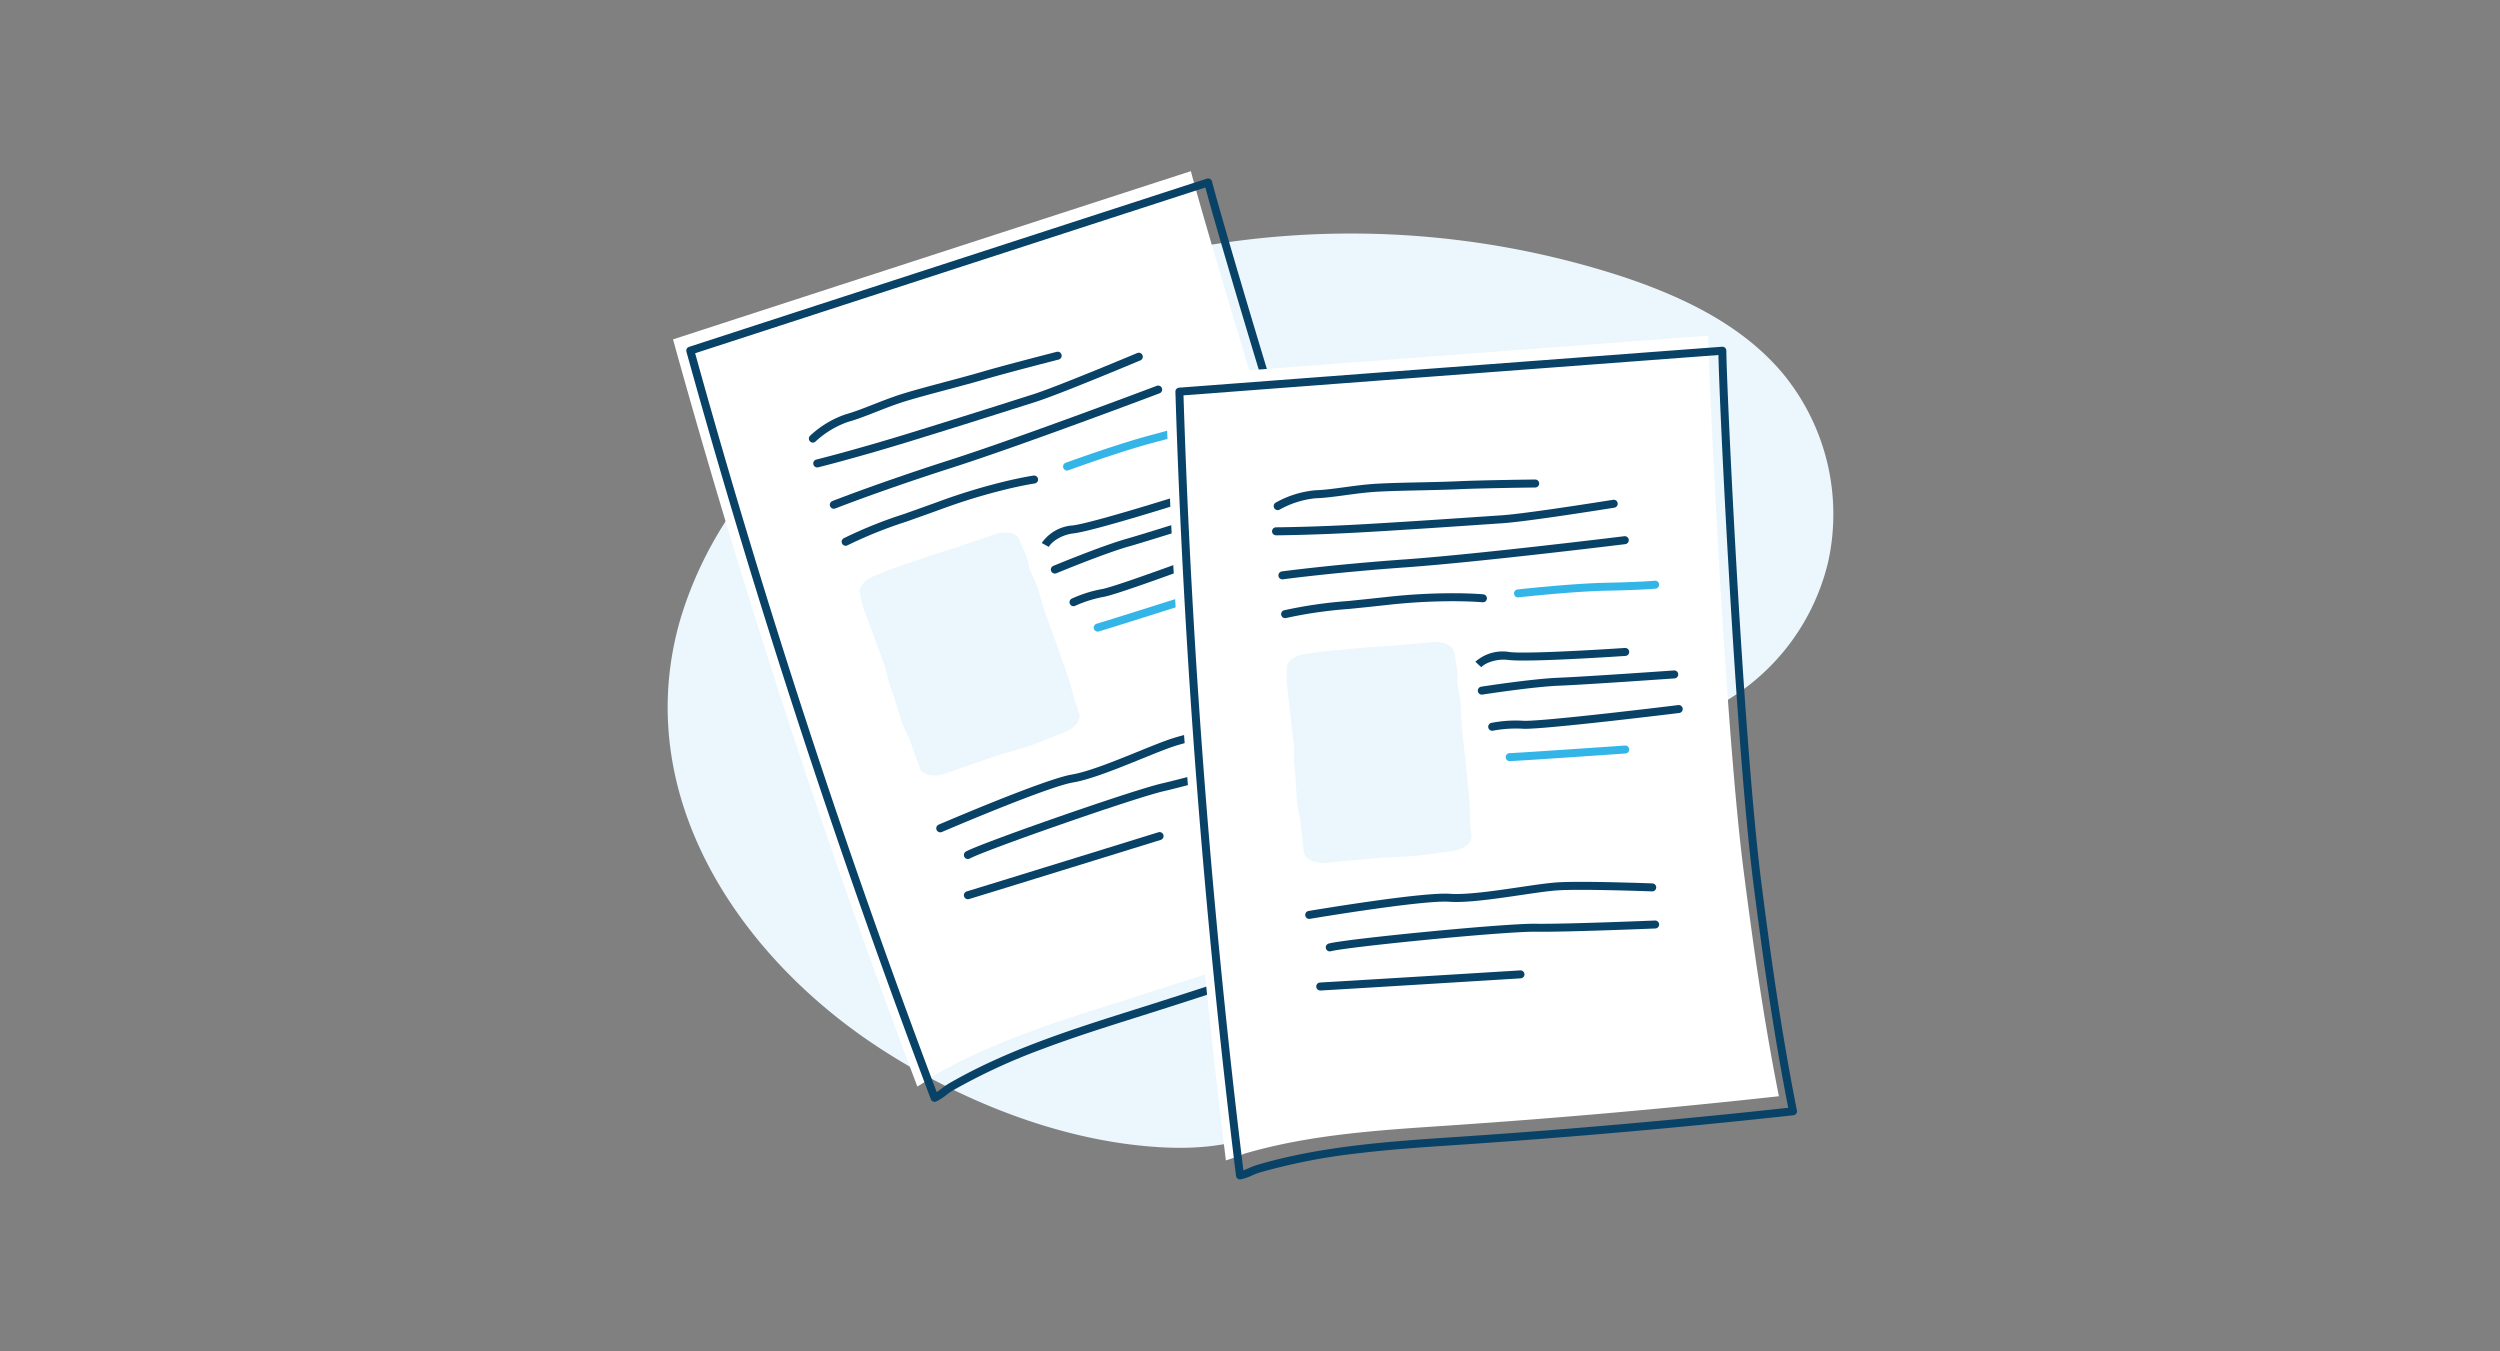
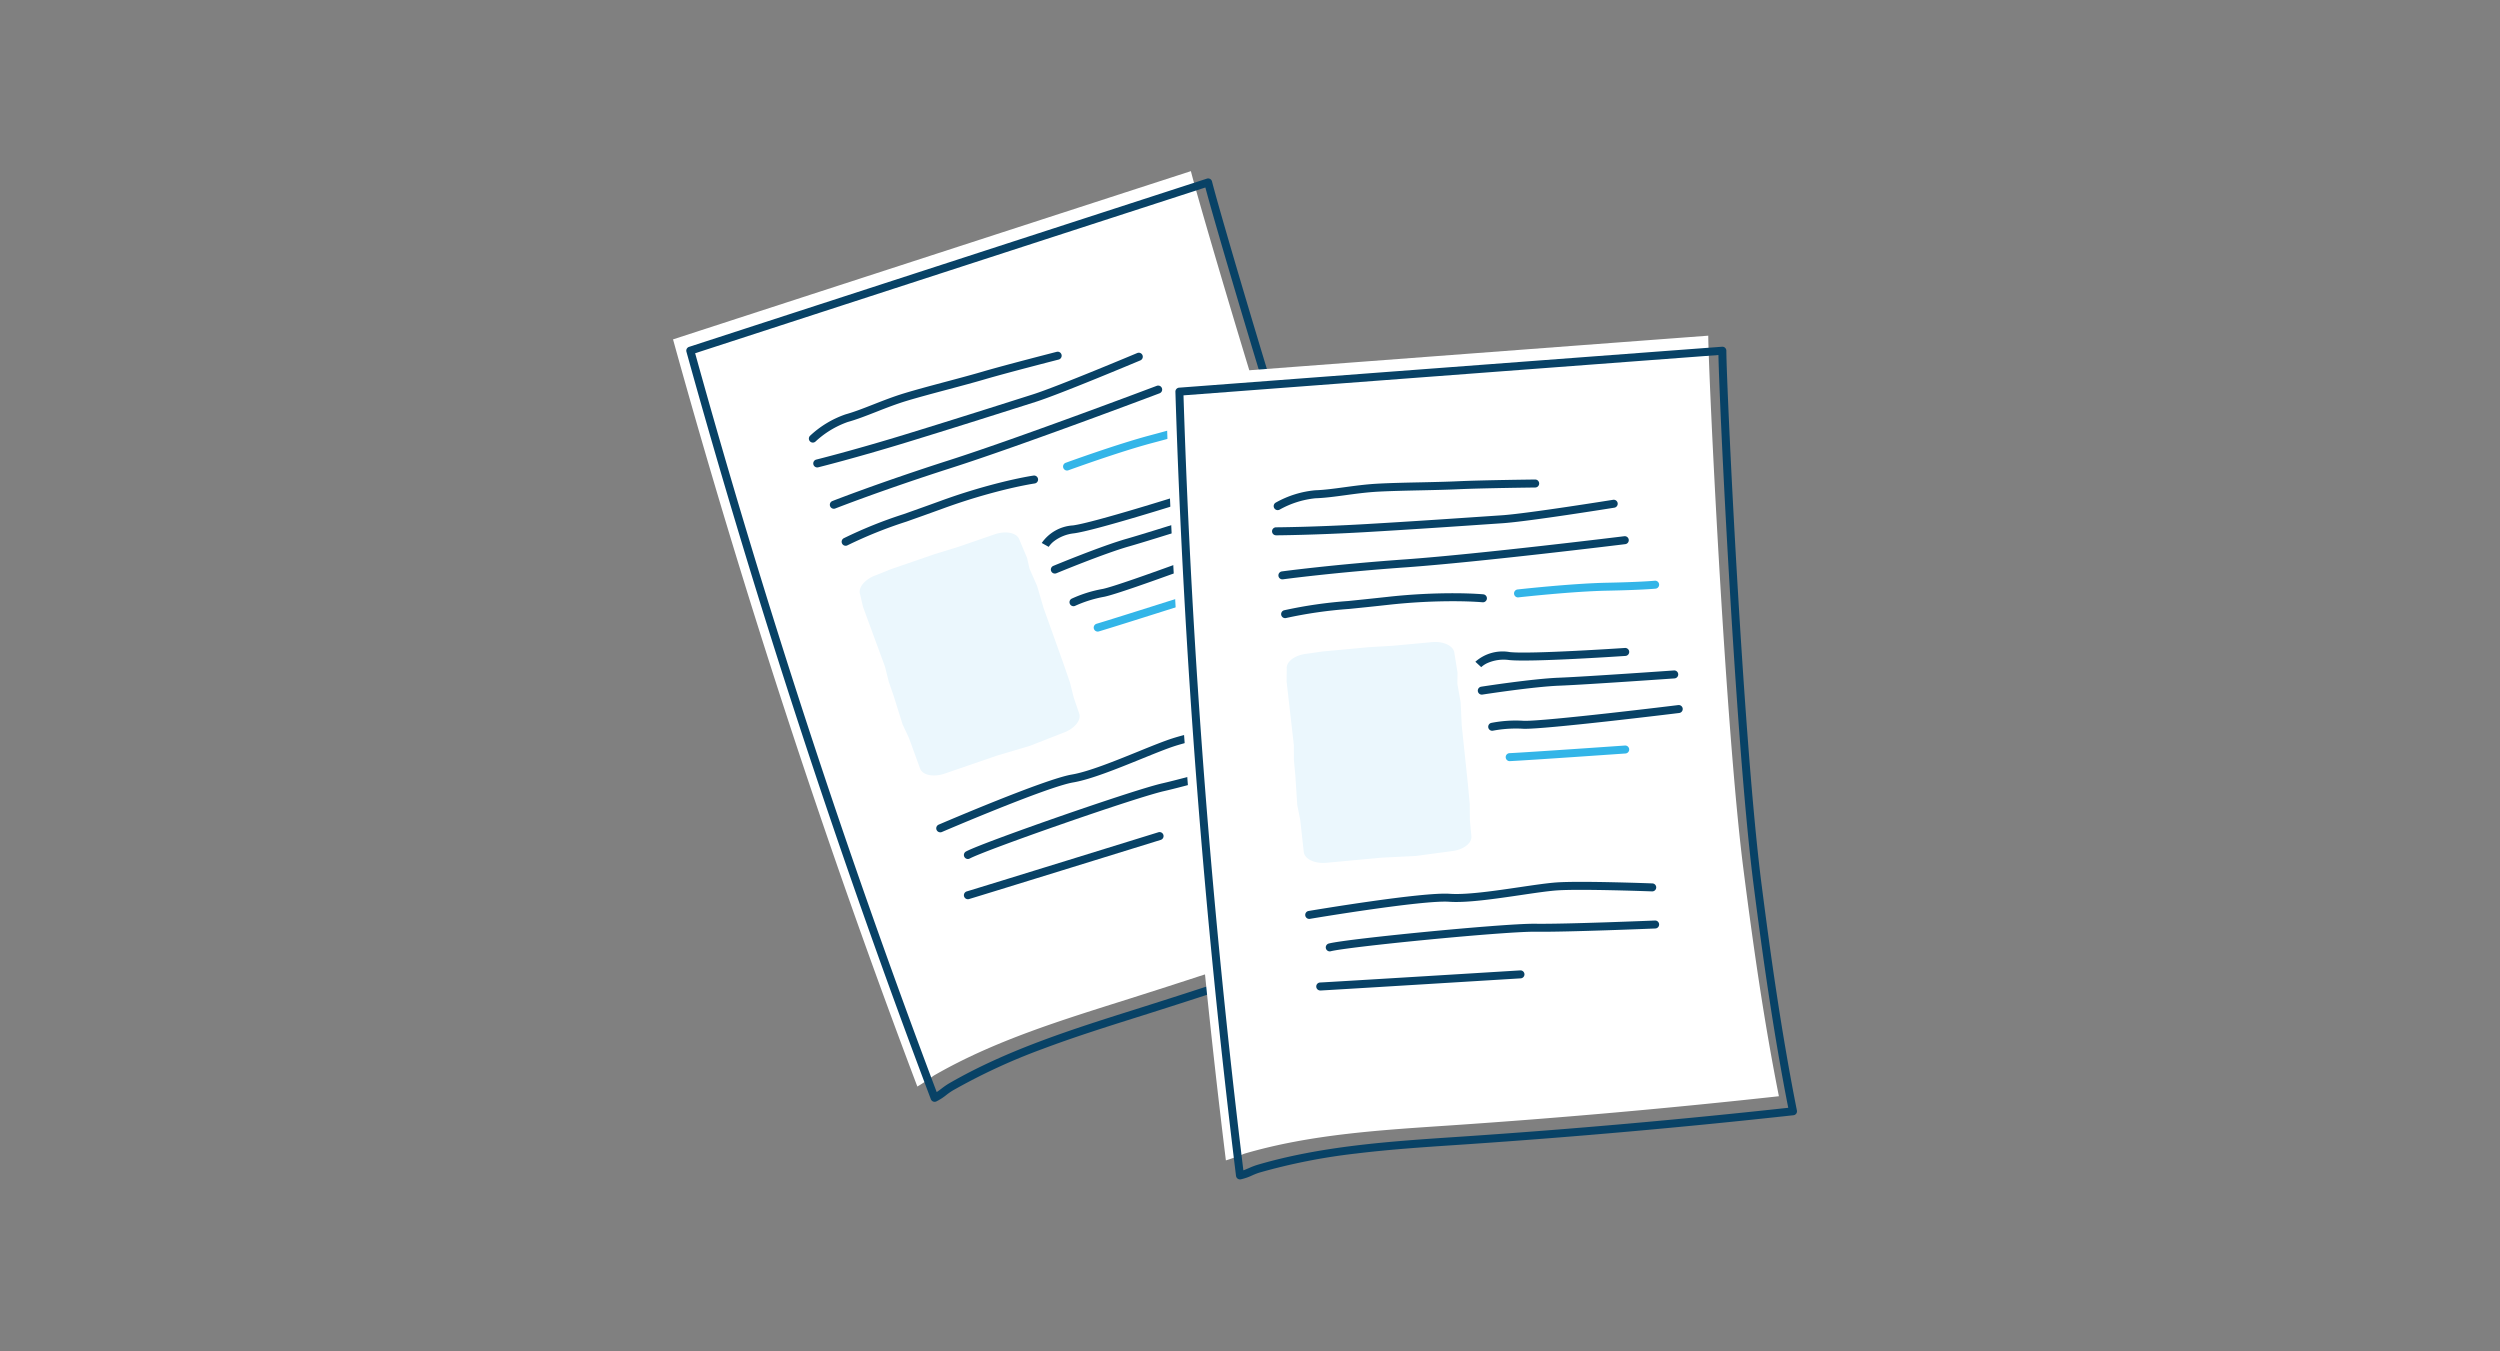
<svg xmlns="http://www.w3.org/2000/svg" width="370" height="200" viewBox="0 0 370 200">
  <rect x="0" y="0" width="370" height="200" fill="#808080" stroke="none" />
  <g id="Group_40377" data-name="Group 40377" transform="translate(-498 -1444)">
    <g id="Group_40356" data-name="Group 40356" transform="translate(-914 -36)">
      <rect id="Rectangle_8494" data-name="Rectangle 8494" width="370" height="200" transform="translate(1412 1480)" fill="none" />
    </g>
    <g id="Group_40355" data-name="Group 40355" transform="translate(-179.185 -13.671)">
      <g id="Group_33959" data-name="Group 33959" transform="translate(776 1482.999)">
-         <path id="Path_17459" data-name="Path 17459" d="M-334.071-822.148A56.928,56.928,0,0,0-344.687-802.5c-7.707,25.928,8.339,50.089,29.519,63.836,12.4,8.05,27.725,14.087,42.611,14.653,19.078.724,29.422-10.561,34.061-28.255,2.394-9.132,4.908-19.011,12.2-25.01,9.058-7.453,22.348-6.408,33.069-11.17a32.746,32.746,0,0,0,18.314-22.195,32.749,32.749,0,0,0-6.726-27.979c-6.149-7.317-15.214-11.53-24.3-14.493a129.94,129.94,0,0,0-101.846,9.7C-317.654-837.958-327-830.849-334.071-822.148Z" transform="translate(346.651 868.529)" fill="#ebf7fd" />
        <g id="Group_33339" data-name="Group 33339" transform="translate(0.794)">
          <g id="Group_32836" data-name="Group 32836">
            <g id="Group_32820" data-name="Group 32820">
              <path id="Path_14772" data-name="Path 14772" d="M-309.384-736.708c-13.7-36.242-25.823-73.238-36.158-110.58q38.3-12.458,76.644-24.9c1.257,5.088,16.034,55.4,23.753,75.524,4.072,10.618,8.242,21.057,13.037,31.369q-22.819,8.289-45.973,15.616c-9.89,3.13-19.922,6.171-28.9,11.37A28.725,28.725,0,0,1-309.384-736.708Z" transform="translate(345.542 872.189)" fill="#fff" />
            </g>
            <g id="Group_32834" data-name="Group 32834" transform="translate(27.624 53.473)">
              <g id="Group_32833" data-name="Group 32833">
                <path id="Path_14785" data-name="Path 14785" d="M-286.278-797.412a5.294,5.294,0,0,0-.711.191l-5.441,1.873-3.423,1.053-4.811,1.656-1.718.592-2.107.849c-1.672.579-2.751,1.857-2.406,2.86l.432,1.861,3.26,8.865.553,2.214.738,2.136,1.3,4.157.951,2.038,1.63,4.483c.3.859,1.541,1.237,2.944.965a5.282,5.282,0,0,0,.711-.192l3.579-1.233,4.193-1.441,4.828-1.433,4.9-1.915c1.672-.579,2.751-1.857,2.406-2.86l-.8-2.337-.561-2.236-.964-2.8-2.95-8.254-.954-3.253-1.123-2.555-.364-1.6-1.144-2.719c-.3-.859-1.541-1.238-2.945-.965" transform="translate(306.959 797.502)" fill="#ebf7fd" />
              </g>
            </g>
          </g>
          <g id="Group_32820-2" data-name="Group 32820" transform="translate(1.962 1.074)">
            <path id="Path_14772-2" data-name="Path 14772" d="M-306.227-734.2a.59.59,0,0,1-.225-.044.591.591,0,0,1-.327-.337c-6.847-18.118-13.357-36.59-19.349-54.9-6.04-18.46-11.7-37.21-16.827-55.729a.591.591,0,0,1,.387-.719c25.465-8.283,51.252-16.66,76.644-24.9a.591.591,0,0,1,.47.046.591.591,0,0,1,.286.375c.634,2.566,4.724,16.674,9.444,32.09,4.235,13.829,10.151,32.578,14.287,43.363,3.6,9.387,7.962,20.45,13.021,31.331a.59.59,0,0,1,.01.476.591.591,0,0,1-.344.329c-15.14,5.5-30.616,10.756-46,15.625l-1.507.476c-4.622,1.459-9.4,2.969-13.995,4.7a88.776,88.776,0,0,0-13.279,6.142,9.72,9.72,0,0,0-.952.663,8,8,0,0,1-1.5.966A.592.592,0,0,1-306.227-734.2Zm-35.438-110.784c5.081,18.324,10.685,36.871,16.66,55.132,5.916,18.081,12.337,36.317,19.089,54.213.242-.158.479-.337.723-.522a10.719,10.719,0,0,1,1.071-.743c8.579-4.968,18.2-8.007,27.512-10.946l1.506-.476c15.161-4.8,30.413-9.975,45.345-15.389-4.959-10.724-9.239-21.584-12.782-30.821-4.148-10.817-10.073-29.594-14.313-43.441-4.5-14.707-8.312-27.8-9.3-31.539C-291.177-861.4-316.575-853.146-341.665-844.986Z" transform="translate(342.976 870.864)" fill="#084266" />
          </g>
          <path id="Path_17460" data-name="Path 17460" d="M-317.046-821.586a.589.589,0,0,1-.428-.183.591.591,0,0,1,.02-.835,14.65,14.65,0,0,1,5.257-3.165c1.279-.356,2.64-.89,4.081-1.455,1.461-.573,2.971-1.166,4.6-1.662,1.746-.531,4-1.133,6.183-1.716,1.88-.5,3.823-1.021,5.4-1.483,3.374-.99,10.9-2.914,10.972-2.934a.591.591,0,0,1,.719.426.591.591,0,0,1-.426.719c-.075.019-7.578,1.938-10.932,2.923-1.589.467-3.54.987-5.426,1.491-2.172.58-4.418,1.18-6.144,1.7-1.588.483-3.076,1.066-4.516,1.631-1.47.576-2.858,1.121-4.2,1.494a13.682,13.682,0,0,0-4.758,2.882A.589.589,0,0,1-317.046-821.586Z" transform="translate(337.741 861.762)" fill="#084266" />
          <path id="Path_17461" data-name="Path 17461" d="M-316.139-817.849a.591.591,0,0,1-.573-.448.591.591,0,0,1,.431-.716c.054-.013,5.454-1.361,12.894-3.637,6.631-2.03,13.547-4.226,17.678-5.539l1.508-.479c3.607-1.145,15.3-6.063,15.422-6.112a.591.591,0,0,1,.774.315.591.591,0,0,1-.315.774c-.483.2-11.865,4.988-15.523,6.149l-1.508.479c-4.134,1.313-11.053,3.511-17.69,5.542-7.472,2.286-12.9,3.641-12.955,3.654A.589.589,0,0,1-316.139-817.849Z" transform="translate(337.483 861.702)" fill="#084266" />
          <path id="Path_17462" data-name="Path 17462" d="M-312.711-809.807a.591.591,0,0,1-.55-.375.591.591,0,0,1,.334-.766c.069-.027,7-2.743,17.344-6.059,10.315-3.306,30.463-10.916,30.665-10.992a.591.591,0,0,1,.762.344.591.591,0,0,1-.344.762c-.2.077-20.378,7.7-30.722,11.012-10.308,3.3-17.2,6.007-17.272,6.033A.589.589,0,0,1-312.711-809.807Z" transform="translate(336.51 859.774)" fill="#084266" />
          <path id="Path_17463" data-name="Path 17463" d="M-310.266-799.043a.591.591,0,0,1-.526-.321.591.591,0,0,1,.255-.8,65.791,65.791,0,0,1,8.874-3.569c1.529-.542,3.263-1.157,5.415-1.94a88.731,88.731,0,0,1,9.908-2.979c2.412-.567,3.818-.771,3.877-.779a.591.591,0,0,1,.669.5.591.591,0,0,1-.5.669c-.014,0-1.427.208-3.793.764a87.613,87.613,0,0,0-9.755,2.935c-2.156.785-3.892,1.4-5.424,1.944A65.01,65.01,0,0,0-310-799.109.589.589,0,0,1-310.266-799.043Z" transform="translate(335.815 854.489)" fill="#084266" />
          <path id="Path_17464" data-name="Path 17464" d="M-264.5-813.344a.591.591,0,0,1-.555-.388.591.591,0,0,1,.352-.758c.075-.028,7.585-2.766,12.552-4.079,4.908-1.3,6.847-1.97,6.866-1.977a.591.591,0,0,1,.753.363.591.591,0,0,1-.363.753c-.079.028-1.99.691-6.954,2-4.915,1.3-12.374,4.019-12.448,4.047A.591.591,0,0,1-264.5-813.344Z" transform="translate(322.817 857.655)" fill="#33b5e8" />
          <path id="Path_17465" data-name="Path 17465" d="M-268.444-797.8l0,0-1.033-.575a6.086,6.086,0,0,1,4.621-2.6c3.045-.4,16.276-4.583,16.409-4.625a.591.591,0,0,1,.742.385.591.591,0,0,1-.385.742c-.548.174-13.464,4.256-16.612,4.67a5.951,5.951,0,0,0-2.924,1.14A3.447,3.447,0,0,0-268.444-797.8Z" transform="translate(324.045 853.408)" fill="#084266" />
          <path id="Path_17466" data-name="Path 17466" d="M-267.025-793.242a.591.591,0,0,1-.546-.365.591.591,0,0,1,.319-.772c.289-.12,7.123-2.95,10.872-4.018,3.707-1.056,16.153-5.029,16.278-5.069a.591.591,0,0,1,.743.383.591.591,0,0,1-.383.743c-.125.04-12.589,4.019-16.314,5.08-3.684,1.049-10.673,3.943-10.743,3.973A.589.589,0,0,1-267.025-793.242Z" transform="translate(323.534 852.802)" fill="#084266" />
          <path id="Path_17467" data-name="Path 17467" d="M-290.715-742.494a.591.591,0,0,1-.543-.358.591.591,0,0,1,.31-.776c.64-.275,15.72-6.743,19.707-7.417,2.458-.415,6.394-2.012,9.866-3.421,1.961-.8,3.813-1.547,5.1-1.954,3.457-1.1,13.385-3.126,13.806-3.212a.591.591,0,0,1,.7.461.591.591,0,0,1-.461.7c-.1.021-10.288,2.1-13.685,3.18-1.238.393-3.07,1.136-5.008,1.923-3.528,1.432-7.528,3.055-10.113,3.491-3.849.65-19.282,7.271-19.437,7.338A.589.589,0,0,1-290.715-742.494Z" transform="translate(330.262 840.348)" fill="#084266" />
          <path id="Path_17468" data-name="Path 17468" d="M-285-736.467a.591.591,0,0,1-.52-.31.591.591,0,0,1,.239-.8c1.291-.7,7.846-3.093,13.771-5.157,5.543-1.931,12.869-4.38,15.276-4.929,4.342-.99,16.93-4.611,17.056-4.647a.591.591,0,0,1,.731.4.591.591,0,0,1-.4.731c-.127.036-12.746,3.666-17.121,4.664-1.942.443-7.889,2.363-15.15,4.892-6.955,2.423-12.547,4.512-13.6,5.081A.59.59,0,0,1-285-736.467Z" transform="translate(328.639 838.271)" fill="#084266" />
          <path id="Path_17469" data-name="Path 17469" d="M-285-725.8a.591.591,0,0,1-.566-.422.591.591,0,0,1,.4-.735c2.321-.691,28.1-8.673,28.36-8.754a.591.591,0,0,1,.739.39.591.591,0,0,1-.39.739c-.26.081-26.045,8.065-28.373,8.757A.589.589,0,0,1-285-725.8Z" transform="translate(328.639 833.557)" fill="#084266" />
          <path id="Path_17470" data-name="Path 17470" d="M-263.167-786.5a.591.591,0,0,1-.523-.314.59.59,0,0,1,.244-.8,18.887,18.887,0,0,1,4.614-1.445c2.962-.619,21.469-7.6,21.656-7.67a.591.591,0,0,1,.761.344.591.591,0,0,1-.344.761c-.765.289-18.781,7.084-21.832,7.721a18.3,18.3,0,0,0-4.3,1.332A.589.589,0,0,1-263.167-786.5Z" transform="translate(322.438 850.891)" fill="#084266" />
          <path id="Path_17471" data-name="Path 17471" d="M-258.166-779.692a.591.591,0,0,1-.566-.423.591.591,0,0,1,.4-.734c3.028-.9,16.2-5.1,16.33-5.138a.591.591,0,0,1,.742.383.591.591,0,0,1-.383.742c-.133.042-13.313,4.244-16.353,5.146A.59.59,0,0,1-258.166-779.692Z" transform="translate(321.017 847.838)" fill="#33b5e8" />
        </g>
        <g id="Group_33340" data-name="Group 33340" transform="translate(73.649 24.357)">
          <g id="Group_32836-2" data-name="Group 32836">
            <g id="Group_32820-3" data-name="Group 32820">
              <path id="Path_14772-3" data-name="Path 14772" d="M-234.817-716.115c-4.732-38.453-7.76-77.269-8.967-116q40.161-3.042,80.359-6.059c.017,5.241,2.472,57.615,5.209,79,1.444,11.28,3.026,22.409,5.244,33.563q-24.132,2.654-48.363,4.3c-10.35.7-20.815,1.282-30.768,4.208A28.722,28.722,0,0,1-234.817-716.115Z" transform="translate(243.784 838.169)" fill="#fff" />
            </g>
            <g id="Group_32834-2" data-name="Group 32834" transform="translate(17.952 45.332)">
              <g id="Group_32833-2" data-name="Group 32833">
                <path id="Path_14785-2" data-name="Path 14785" d="M-196.511-774.848a5.378,5.378,0,0,0-.736.018l-5.731.532-3.574.213-5.065.471-1.809.168-2.248.326c-1.761.167-3.112,1.153-3.014,2.21l-.021,1.91,1.07,9.385.014,2.282.211,2.25.279,4.347.441,2.2.523,4.74c.084.9,1.2,1.567,2.632,1.635a5.273,5.273,0,0,0,.736-.018l3.77-.351,4.415-.407,5.029-.251,5.215-.7c1.761-.167,3.111-1.153,3.014-2.21l-.228-2.46-.016-2.306-.274-2.95-.914-8.718-.157-3.386-.487-2.748.026-1.642-.468-2.913c-.084-.9-1.2-1.568-2.633-1.635" transform="translate(218.71 774.853)" fill="#ebf7fd" />
              </g>
            </g>
          </g>
          <g id="Group_32820-4" data-name="Group 32820" transform="translate(1.495 1.631)">
            <path id="Path_14772-4" data-name="Path 14772" d="M-232.312-712.83a.59.59,0,0,1-.348-.114.591.591,0,0,1-.238-.405c-2.365-19.222-4.319-38.71-5.808-57.922-1.5-19.364-2.565-38.921-3.163-58.128a.591.591,0,0,1,.546-.608c27.017-2.046,54.054-4.084,80.359-6.058a.59.59,0,0,1,.445.155.591.591,0,0,1,.19.432c.009,2.644.645,17.32,1.583,33.413.842,14.439,2.154,34.055,3.621,45.513,1.277,9.978,2.9,21.764,5.239,33.523a.591.591,0,0,1-.1.465.591.591,0,0,1-.412.238c-16.013,1.761-32.293,3.206-48.388,4.3l-1.577.106c-4.836.324-9.837.66-14.709,1.254a88.812,88.812,0,0,0-14.355,2.826,9.709,9.709,0,0,0-1.081.419,7.984,7.984,0,0,1-1.689.583A.6.6,0,0,1-232.312-712.83Zm-8.359-116.04c.6,19.007,1.658,38.353,3.142,57.508,1.47,18.968,3.394,38.206,5.719,57.19.272-.1.545-.214.827-.336a10.74,10.74,0,0,1,1.216-.468c9.511-2.8,19.581-3.473,29.32-4.126l1.577-.106c15.865-1.074,31.908-2.495,47.7-4.222-2.28-11.583-3.869-23.151-5.127-32.971-1.471-11.491-2.785-31.136-3.628-45.594-.9-15.353-1.5-28.974-1.577-32.844C-187.427-832.893-214.056-830.885-240.671-828.87Z" transform="translate(241.87 836.066)" fill="#084266" />
          </g>
          <path id="Path_17472" data-name="Path 17472" d="M-220.962-804.087a.591.591,0,0,1-.512-.3.591.591,0,0,1,.217-.807,14.65,14.65,0,0,1,5.856-1.831c1.327-.044,2.776-.24,4.31-.449,1.555-.211,3.163-.429,4.866-.525,1.825-.1,4.163-.155,6.425-.2,1.941-.043,3.948-.087,5.584-.163,3.512-.164,11.277-.254,11.355-.255h.007a.591.591,0,0,1,.591.584.591.591,0,0,1-.584.6c-.078,0-7.822.091-11.314.253-1.651.077-3.665.122-5.613.164-2.252.05-4.58.1-6.384.2-1.657.093-3.242.308-4.774.516-1.565.212-3.043.413-4.43.459a13.636,13.636,0,0,0-5.3,1.674A.587.587,0,0,1-220.962-804.087Z" transform="translate(237.595 829.9)" fill="#084266" />
          <path id="Path_17473" data-name="Path 17473" d="M-221.3-799.175a.591.591,0,0,1-.591-.588.591.591,0,0,1,.588-.594c.055,0,5.622-.031,13.389-.483,6.974-.406,14.24-.906,18.581-1.2l1.485-.1c3.775-.259,16.3-2.269,16.43-2.289a.591.591,0,0,1,.677.49.591.591,0,0,1-.49.677c-.517.083-12.708,2.039-16.537,2.3l-1.484.1c-4.343.3-11.613.8-18.593,1.206-7.8.454-13.4.485-13.452.485Z" transform="translate(237.69 828.715)" fill="#084266" />
          <path id="Path_17474" data-name="Path 17474" d="M-219.987-790.511a.591.591,0,0,1-.585-.511.591.591,0,0,1,.505-.665c.073-.01,7.447-1.01,18.285-1.784,10.8-.771,32.18-3.4,32.395-3.424a.591.591,0,0,1,.659.514.591.591,0,0,1-.514.659c-.215.026-21.621,2.657-32.455,3.43-10.8.771-18.136,1.766-18.209,1.776A.594.594,0,0,1-219.987-790.511Z" transform="translate(237.318 826.572)" fill="#084266" />
          <path id="Path_17475" data-name="Path 17475" d="M-219.422-781.426a.591.591,0,0,1-.574-.453.591.591,0,0,1,.436-.713,65.741,65.741,0,0,1,9.472-1.368c1.613-.165,3.441-.352,5.714-.6a88.7,88.7,0,0,1,10.332-.55c2.477.02,3.892.155,3.951.161a.591.591,0,0,1,.531.645.591.591,0,0,1-.645.531c-.014,0-1.435-.136-3.866-.155a87.6,87.6,0,0,0-10.173.543c-2.279.252-4.109.439-5.724.6a64.956,64.956,0,0,0-9.316,1.342A.593.593,0,0,1-219.422-781.426Z" transform="translate(237.157 823.225)" fill="#084266" />
          <path id="Path_17476" data-name="Path 17476" d="M-171.279-785.225a.591.591,0,0,1-.586-.525.591.591,0,0,1,.521-.653c.08-.009,8.024-.893,13.161-.994,5.075-.1,7.119-.295,7.139-.3a.591.591,0,0,1,.645.531.591.591,0,0,1-.53.646c-.083.008-2.1.2-7.231.3-5.083.1-12.973.978-13.052.986A.556.556,0,0,1-171.279-785.225Z" transform="translate(223.483 823.958)" fill="#33b5e8" />
          <path id="Path_17477" data-name="Path 17477" d="M-178.95-770.961l0,0-.867-.8a6.086,6.086,0,0,1,5.1-1.429c3.054.331,16.9-.6,17.038-.611a.591.591,0,0,1,.63.549.591.591,0,0,1-.549.63c-.574.039-14.089.95-17.245.607a5.953,5.953,0,0,0-3.11.416A3.447,3.447,0,0,0-178.95-770.961Z" transform="translate(225.706 820.014)" fill="#084266" />
          <path id="Path_17478" data-name="Path 17478" d="M-178.769-765.569a.591.591,0,0,1-.583-.5.591.591,0,0,1,.493-.675c.309-.048,7.619-1.181,11.514-1.331,3.852-.149,16.884-1.064,17.016-1.074a.591.591,0,0,1,.631.548.591.591,0,0,1-.548.631c-.131.009-13.183.926-17.053,1.076-3.827.147-11.3,1.306-11.378,1.318A.592.592,0,0,1-178.769-765.569Z" transform="translate(225.61 818.69)" fill="#084266" />
          <path id="Path_17479" data-name="Path 17479" d="M-214.441-719.963a.591.591,0,0,1-.582-.493.591.591,0,0,1,.484-.681c.687-.116,16.868-2.833,20.9-2.544,2.487.178,6.689-.442,10.4-.99,2.093-.309,4.07-.6,5.412-.693,3.617-.248,13.745.13,14.174.147a.591.591,0,0,1,.568.613.591.591,0,0,1-.613.568c-.1,0-10.494-.392-14.049-.148-1.3.089-3.251.377-5.321.683-3.767.556-8.037,1.187-10.653,1-3.894-.279-20.455,2.5-20.622,2.531A.587.587,0,0,1-214.441-719.963Z" transform="translate(235.742 806.277)" fill="#084266" />
          <path id="Path_17480" data-name="Path 17480" d="M-210.195-712.886a.591.591,0,0,1-.571-.441.591.591,0,0,1,.421-.722c1.419-.373,8.355-1.149,14.6-1.753,5.842-.565,13.539-1.213,16.008-1.175,4.454.066,17.54-.473,17.672-.479a.592.592,0,0,1,.615.566.591.591,0,0,1-.566.615c-.132.005-13.252.547-17.738.479-1.992-.029-8.224.43-15.877,1.17-7.331.709-13.258,1.416-14.413,1.719A.586.586,0,0,1-210.195-712.886Z" transform="translate(234.536 804.007)" fill="#084266" />
          <path id="Path_17481" data-name="Path 17481" d="M-212.163-704.174a.591.591,0,0,1-.59-.561.591.591,0,0,1,.56-.62c2.419-.121,29.355-1.778,29.627-1.794a.591.591,0,0,1,.626.553.591.591,0,0,1-.553.626c-.272.017-27.214,1.673-29.64,1.8Z" transform="translate(235.095 801.081)" fill="#084266" />
          <path id="Path_17482" data-name="Path 17482" d="M-176.616-758.19a.592.592,0,0,1-.573-.446.59.59,0,0,1,.426-.717,18.873,18.873,0,0,1,4.826-.312c3.024.1,22.657-2.3,22.855-2.328a.591.591,0,0,1,.658.514.591.591,0,0,1-.514.658c-.812.1-19.923,2.438-23.038,2.336a18.256,18.256,0,0,0-4.495.276A.591.591,0,0,1-176.616-758.19Z" transform="translate(224.999 816.659)" fill="#084266" />
          <path id="Path_17483" data-name="Path 17483" d="M-173-751.318a.591.591,0,0,1-.59-.562.591.591,0,0,1,.561-.619c3.155-.156,16.943-1.12,17.082-1.13a.591.591,0,0,1,.631.548.591.591,0,0,1-.548.631c-.139.01-13.939.975-17.106,1.131Z" transform="translate(223.971 814.282)" fill="#33b5e8" />
        </g>
      </g>
    </g>
  </g>
</svg>